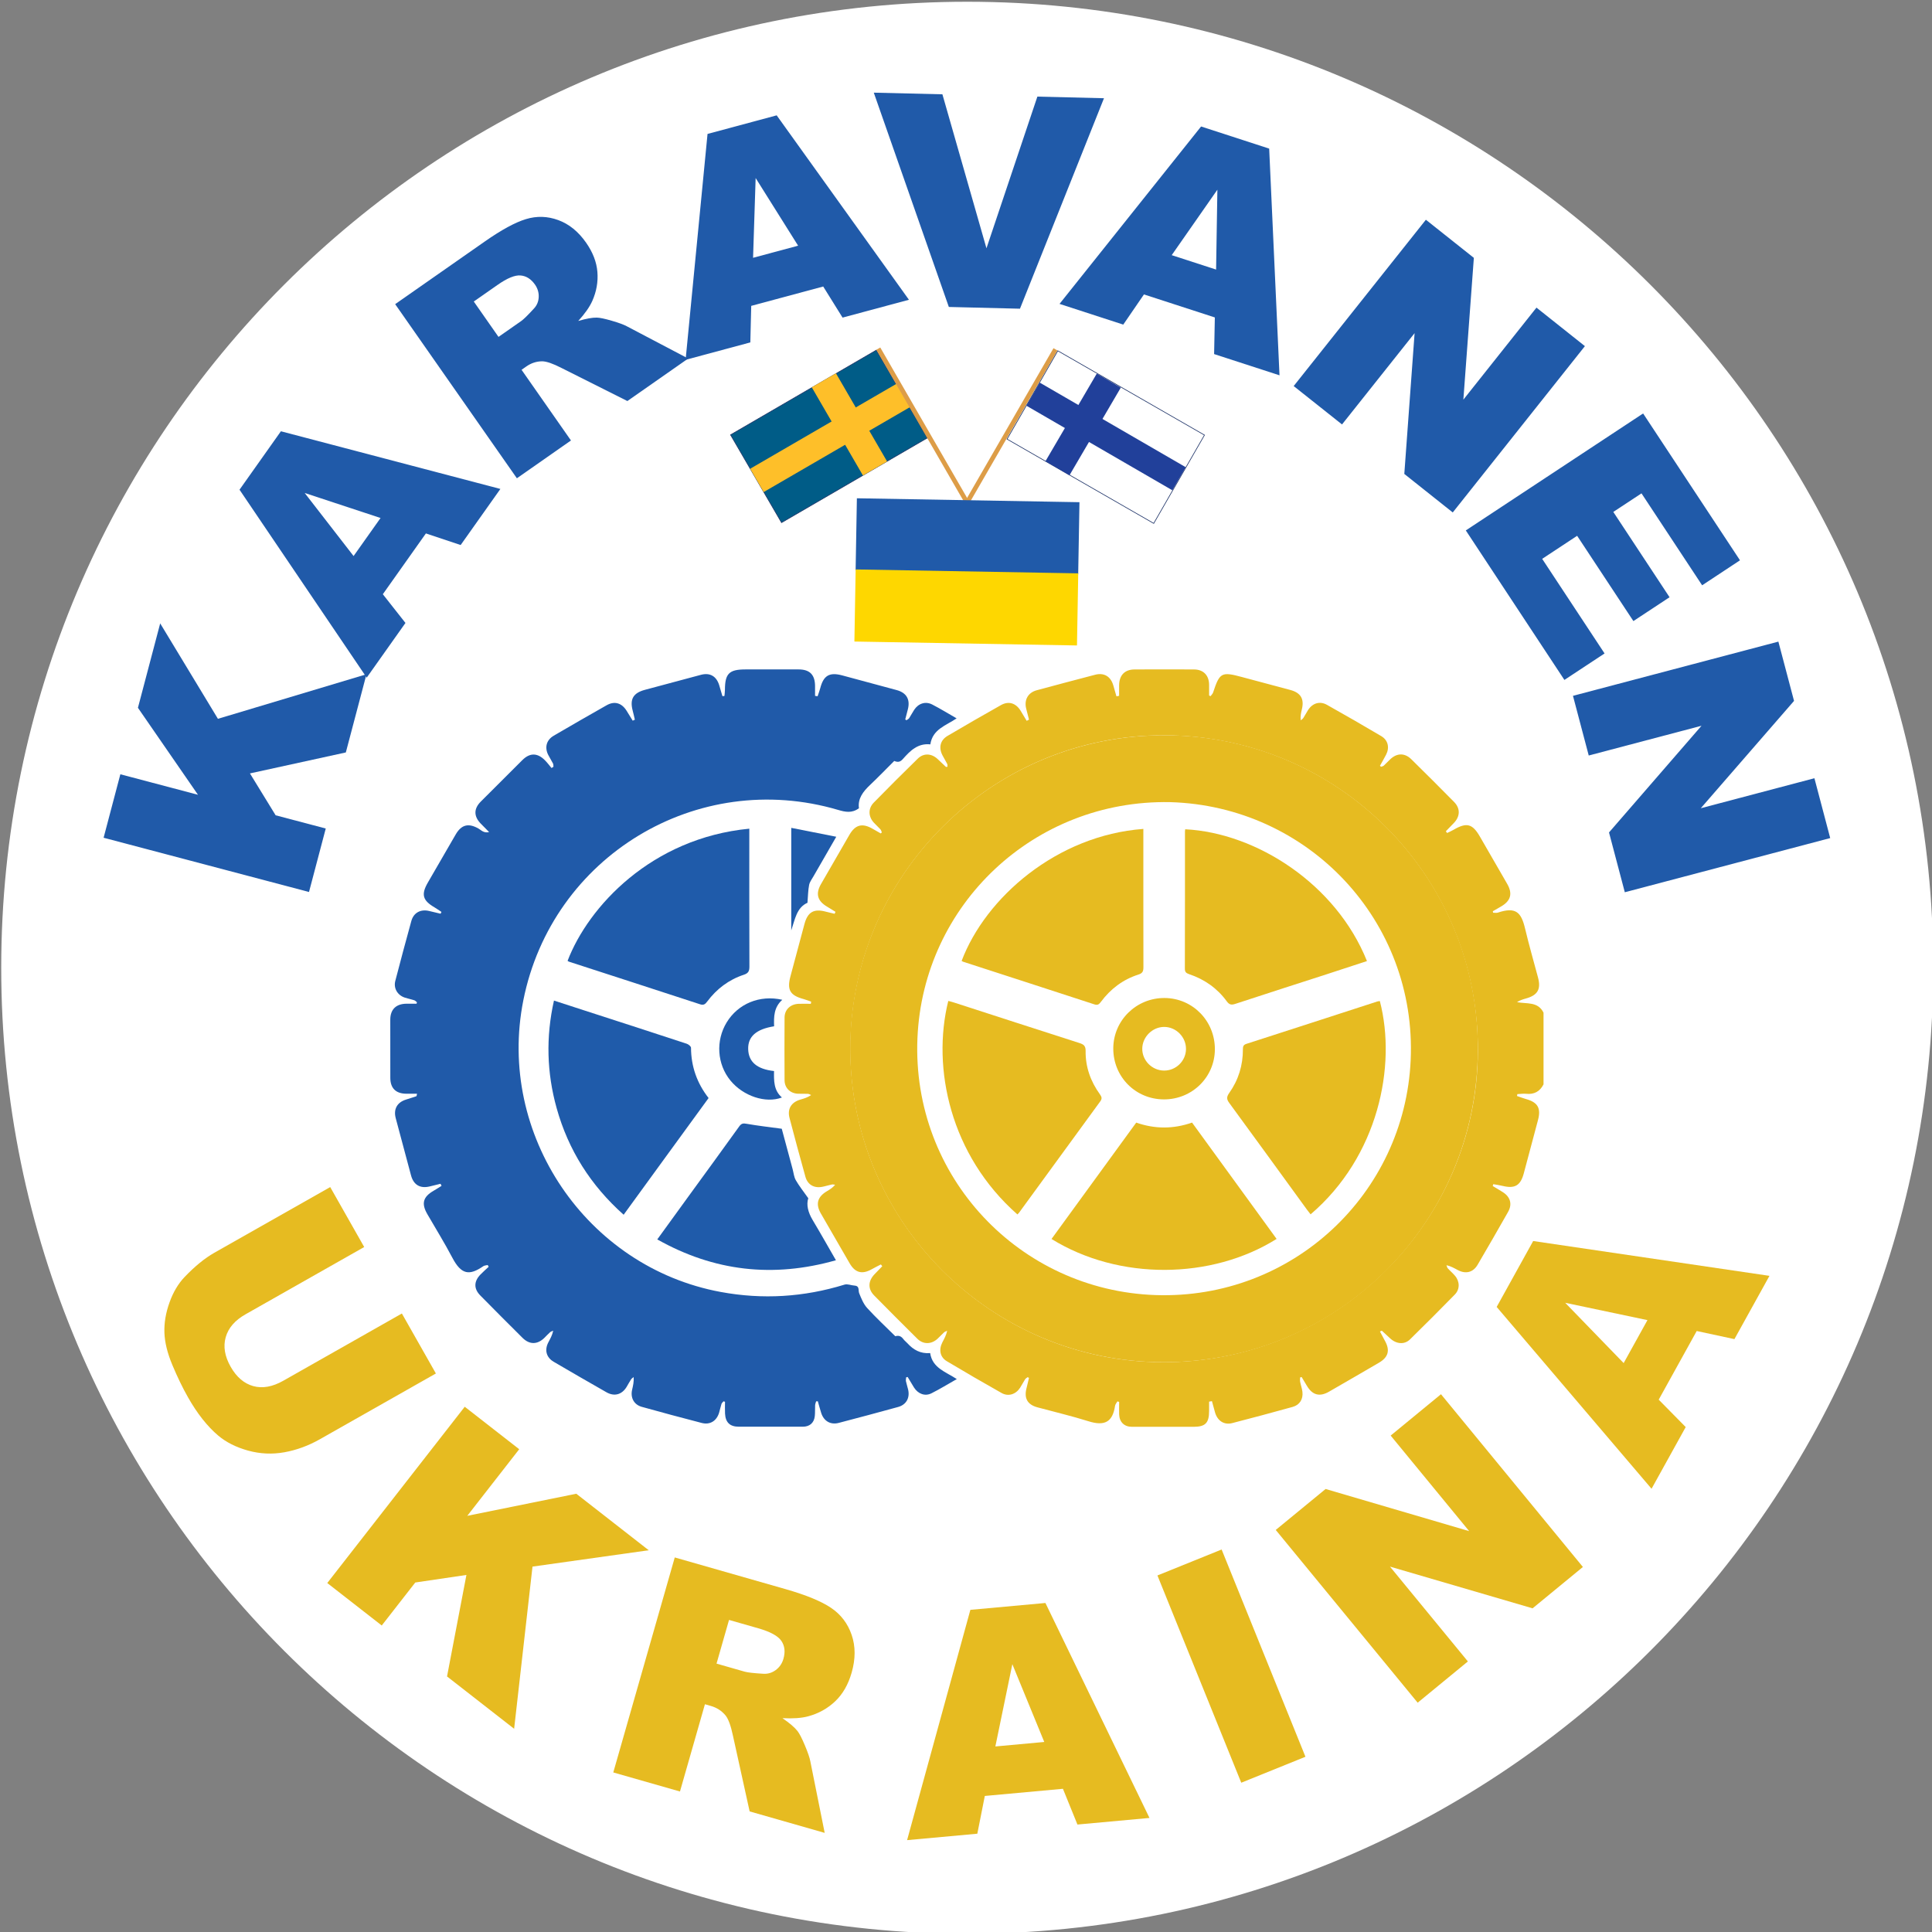
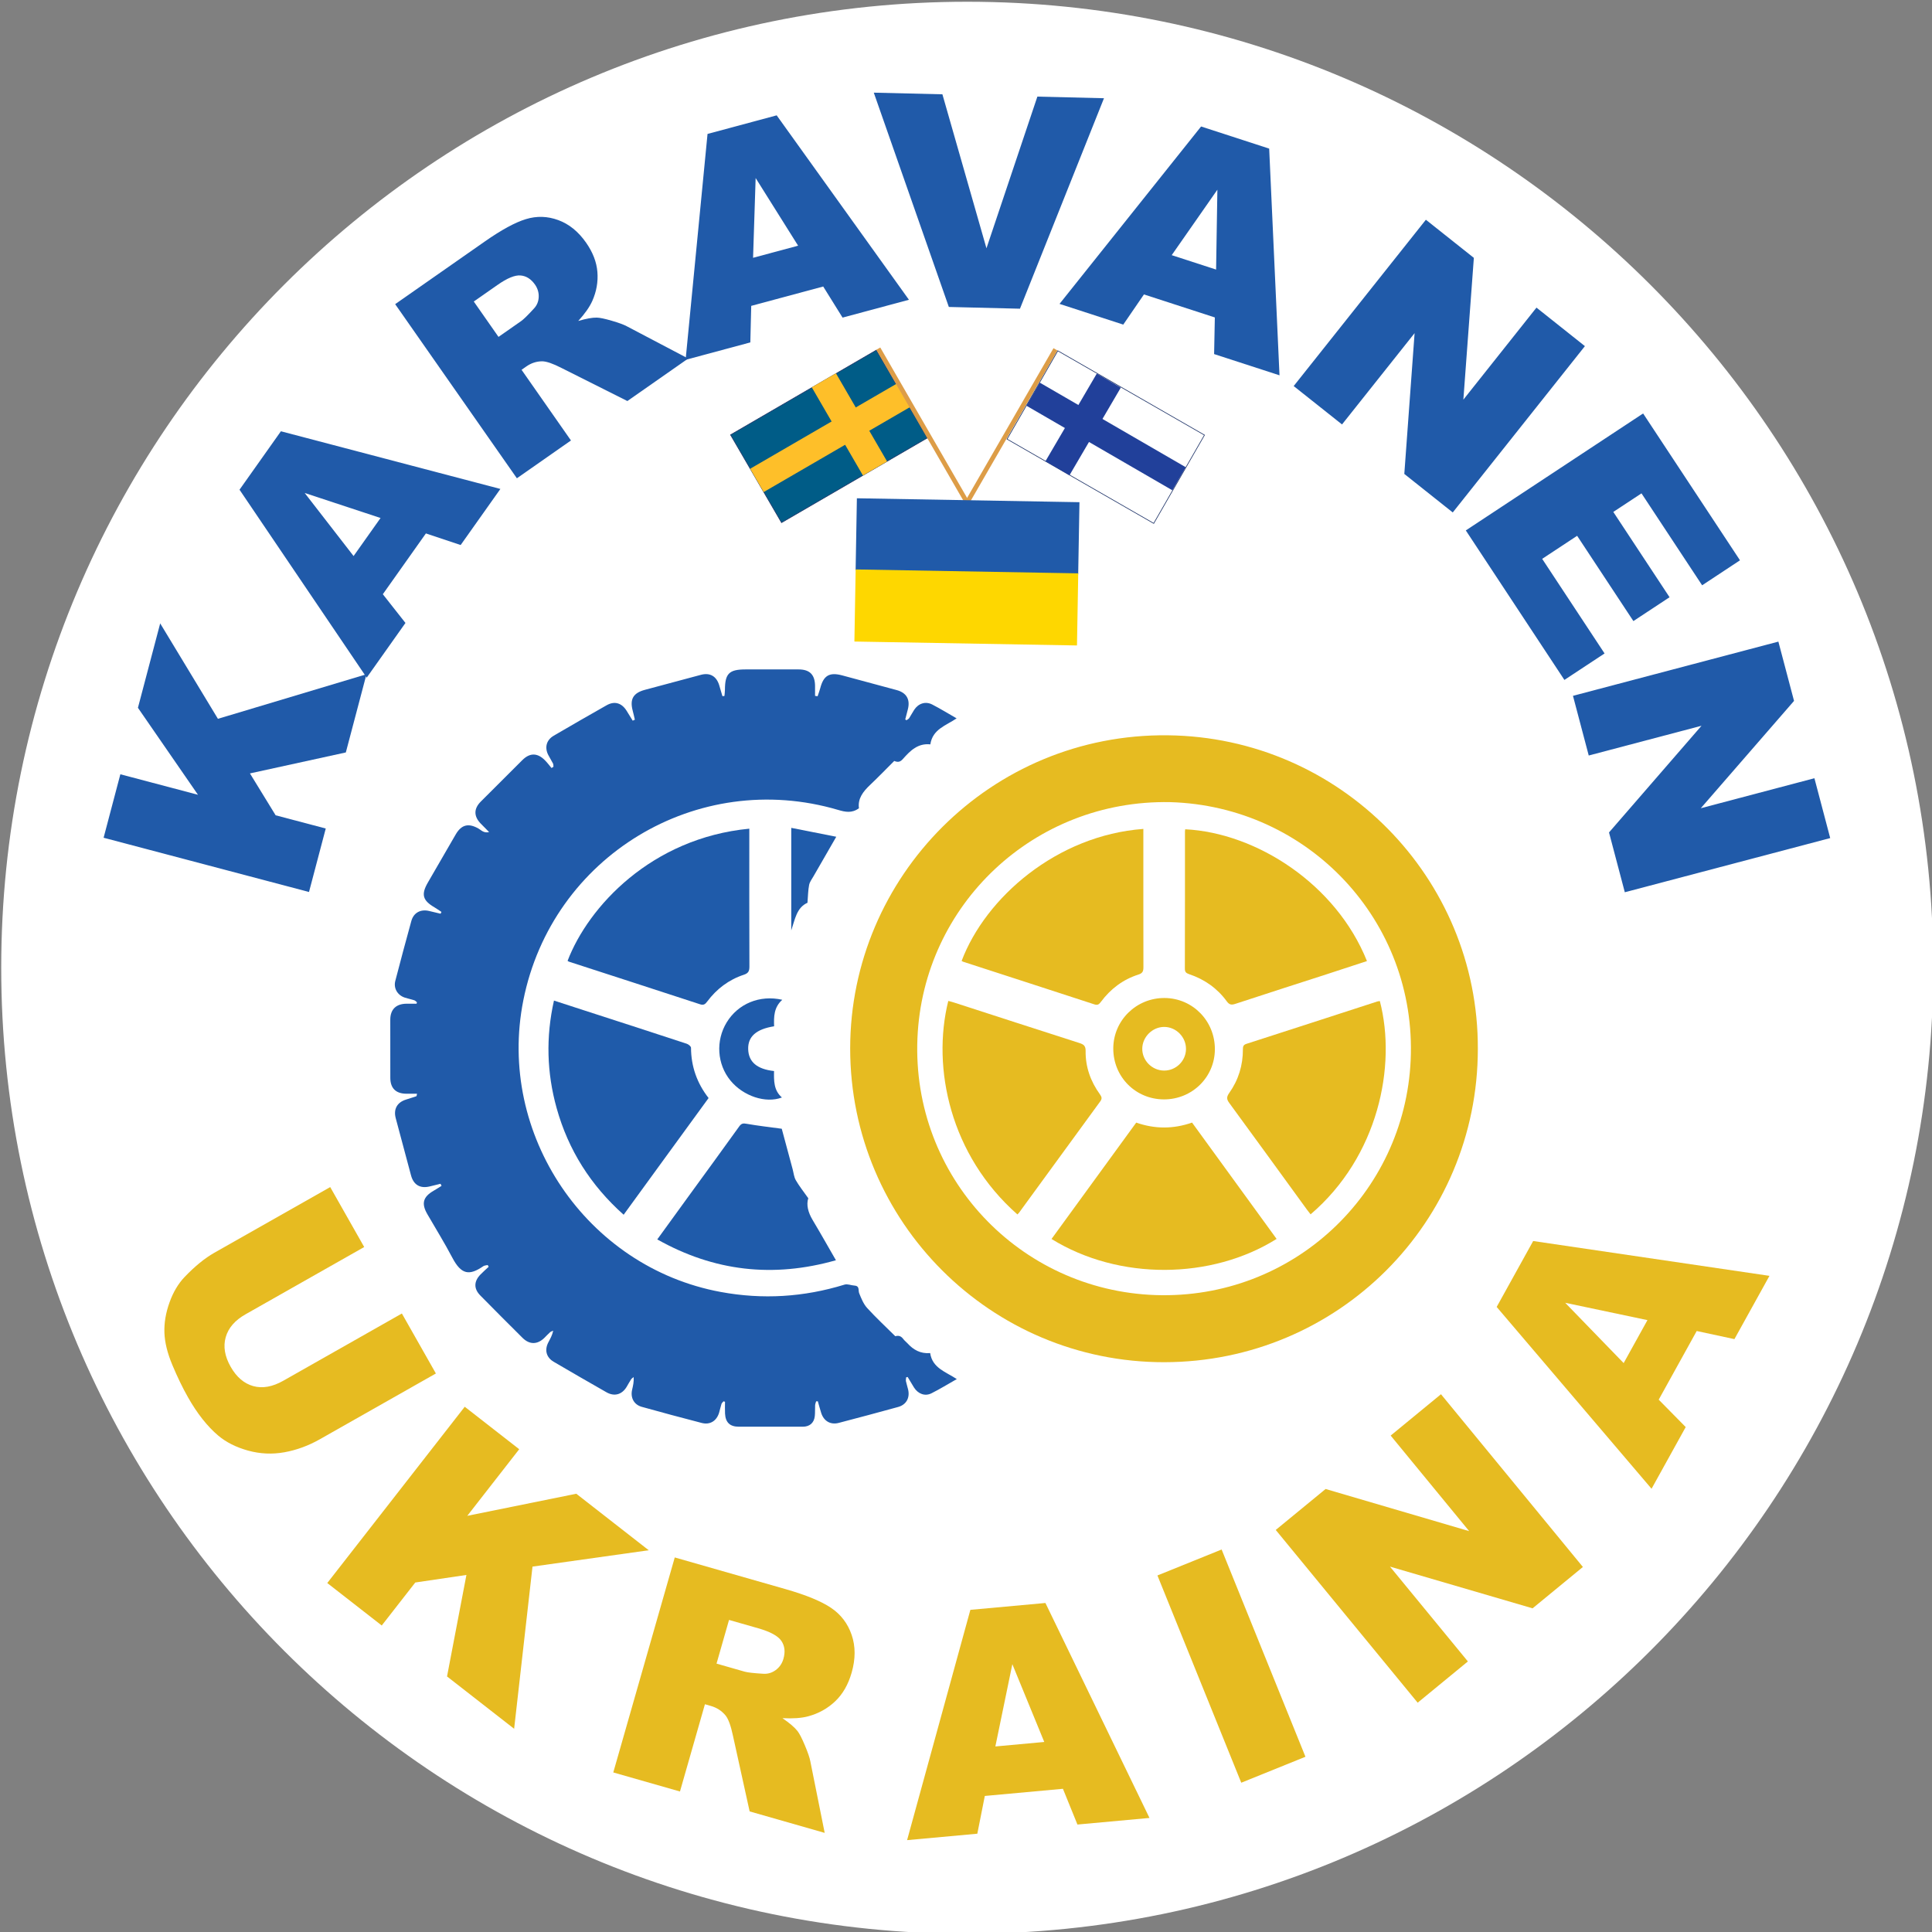
<svg xmlns="http://www.w3.org/2000/svg" id="Lager_1" data-name="Lager 1" viewBox="0 0 585.91 585.91">
  <rect x="0" y="0" width="585.91" height="585.91" fill="#808080" stroke="none" />
  <defs>
    <style>
      .cls-1, .cls-2 {
        fill: none;
      }

      .cls-3 {
        fill: #005c87;
      }

      .cls-3, .cls-2 {
        stroke: #203569;
        stroke-miterlimit: 10;
        stroke-width: .2px;
      }

      .cls-4 {
        fill: #febf29;
      }

      .cls-5 {
        fill: #dd9d47;
      }

      .cls-6 {
        fill: #e6bb21;
      }

      .cls-7 {
        fill: #fff;
      }

      .cls-8 {
        fill: #205aa9;
      }

      .cls-9 {
        fill: #1f5baa;
      }

      .cls-10 {
        fill: #21409a;
      }

      .cls-11 {
        clip-path: url(#clippath);
      }

      .cls-12 {
        fill: #fed700;
      }
    </style>
    <clipPath id="clippath">
      <rect class="cls-1" x=".27" y=".4" width="585.91" height="585.91" />
    </clipPath>
  </defs>
  <g class="cls-11">
    <path class="cls-7" d="M586.29,293.49c0,161.8-131.16,292.96-292.96,292.96S.37,455.29.37,293.49,131.53.53,293.33.53s292.96,131.16,292.96,292.96" />
    <polygon class="cls-8" points="31.42 254.06 36.5 234.81 60.04 241.03 41.83 214.65 48.58 189.05 66.09 217.99 111.14 204.48 104.88 228.19 75.8 234.55 83.59 247.25 98.79 251.26 93.71 270.51 31.42 254.06" />
    <path class="cls-8" d="M129.16,161.77l-13.06,18.44,6.86,8.71-11.75,16.59-38.57-57,12.55-17.72,66.56,17.49-12.05,17.01-10.54-3.52ZM115.41,157.09l-23.01-7.59,14.83,19.13,8.18-11.54Z" />
    <path class="cls-8" d="M156.75,145.04l-36.91-52.8,27.19-19.01c5.04-3.52,9.2-5.79,12.47-6.78,3.27-1,6.54-.9,9.81.3,3.27,1.2,6.08,3.48,8.43,6.84,2.05,2.93,3.19,5.89,3.43,8.89.24,3-.28,5.92-1.54,8.77-.81,1.82-2.23,3.85-4.27,6.09,2.4-.71,4.27-1.05,5.61-1.02.9.01,2.42.33,4.55.95,2.13.62,3.66,1.18,4.58,1.68l18.6,9.78-18.44,12.89-20-10.04c-2.57-1.32-4.5-1.98-5.8-2.01-1.75,0-3.37.53-4.85,1.57l-1.44,1.01,14.98,21.43-16.39,11.46ZM151.18,102.17l6.88-4.81c.74-.52,2.02-1.77,3.82-3.74.93-.97,1.43-2.14,1.49-3.51.06-1.37-.31-2.63-1.11-3.78-1.19-1.7-2.65-2.64-4.37-2.79-1.72-.16-4.07.8-7.04,2.89l-7.17,5.01,7.5,10.73Z" />
    <path class="cls-8" d="M249.64,86.89l-21.82,5.87-.27,11.08-19.63,5.28,6.65-68.5,20.97-5.64,40.11,55.93-20.13,5.41-5.87-9.43ZM242.04,74.51l-12.88-20.52-.78,24.19,13.66-3.67Z" />
    <polygon class="cls-8" points="264.99 28.1 285.8 28.6 299.16 75.3 314.6 29.3 334.8 29.79 309.32 93.62 287.75 93.09 264.99 28.1" />
    <path class="cls-8" d="M368.42,96.27l-21.5-6.98-6.27,9.15-19.33-6.28,42.93-53.8,20.65,6.71,3.13,68.75-19.83-6.44.22-11.11ZM368.8,81.75l.39-24.22-13.85,19.85,13.46,4.37Z" />
    <polygon class="cls-8" points="432.42 66.64 446.97 78.2 443.79 121.2 465.96 93.29 480.65 104.97 440.57 155.41 425.88 143.73 429 101.03 406.99 128.72 392.33 117.08 432.42 66.64" />
    <polygon class="cls-8" points="498.3 125.39 527.68 169.92 516.2 177.5 497.81 149.62 489.26 155.25 506.32 181.12 495.35 188.35 478.29 162.49 467.69 169.48 486.61 198.17 474.43 206.2 444.53 160.86 498.3 125.39" />
    <polygon class="cls-8" points="539.32 194.58 544.07 212.56 515.79 245.11 550.25 236.01 555.04 254.16 492.75 270.59 487.96 252.45 516.01 220.1 481.81 229.12 477.03 211.02 539.32 194.58" />
    <path class="cls-6" d="M121.88,398.35l10.31,18.18-35.14,19.92c-3.48,1.98-7.08,3.3-10.79,3.97-3.71.67-7.38.5-11.02-.5-3.63-1.01-6.64-2.52-9.03-4.53-3.32-2.8-6.39-6.68-9.2-11.64-1.63-2.87-3.2-6.12-4.72-9.74-1.52-3.62-2.33-6.91-2.43-9.87-.1-2.96.41-6,1.54-9.14,1.12-3.14,2.66-5.72,4.59-7.74,3.11-3.25,6.12-5.7,9.01-7.34l35.14-19.92,10.31,18.18-35.98,20.4c-3.22,1.82-5.22,4.14-6.02,6.95-.8,2.81-.3,5.8,1.5,8.96,1.78,3.14,4.07,5.09,6.86,5.87,2.79.77,5.82.23,9.09-1.62l35.98-20.4Z" />
    <polygon class="cls-6" points="140.94 426.62 157.46 439.5 141.71 459.7 174.77 453 196.74 470.14 161.49 475.1 155.92 524.28 135.57 508.41 141.45 477.63 125.94 479.92 115.77 492.96 99.25 480.08 140.94 426.62" />
-     <path class="cls-6" d="M185.99,537.51l18.64-65.19,33.57,9.6c6.23,1.78,10.83,3.67,13.82,5.68,2.99,2.01,5.07,4.74,6.26,8.21,1.19,3.47,1.19,7.28,0,11.43-1.03,3.62-2.7,6.52-4.99,8.7-2.29,2.18-5.02,3.7-8.19,4.56-2.02.55-4.62.73-7.81.56,2.17,1.49,3.69,2.79,4.56,3.9.59.75,1.34,2.2,2.24,4.35.91,2.15,1.46,3.77,1.66,4.86l4.35,21.68-22.76-6.51-5.07-23c-.63-2.97-1.36-4.99-2.21-6.07-1.17-1.42-2.67-2.4-4.5-2.92l-1.78-.51-7.57,26.46-20.23-5.78ZM217.31,504.52l8.49,2.43c.92.26,2.78.47,5.59.64,1.41.11,2.7-.26,3.85-1.11,1.16-.85,1.94-1.99,2.35-3.42.6-2.1.4-3.91-.62-5.42-1.01-1.51-3.36-2.79-7.03-3.84l-8.85-2.53-3.79,13.25Z" />
+     <path class="cls-6" d="M185.99,537.51l18.64-65.19,33.57,9.6c6.23,1.78,10.83,3.67,13.82,5.68,2.99,2.01,5.07,4.74,6.26,8.21,1.19,3.47,1.19,7.28,0,11.43-1.03,3.62-2.7,6.52-4.99,8.7-2.29,2.18-5.02,3.7-8.19,4.56-2.02.55-4.62.73-7.81.56,2.17,1.49,3.69,2.79,4.56,3.9.59.75,1.34,2.2,2.24,4.35.91,2.15,1.46,3.77,1.66,4.86l4.35,21.68-22.76-6.51-5.07-23c-.63-2.97-1.36-4.99-2.21-6.07-1.17-1.42-2.67-2.4-4.5-2.92l-1.78-.51-7.57,26.46-20.23-5.78ZM217.31,504.52l8.49,2.43c.92.26,2.78.47,5.59.64,1.41.11,2.7-.26,3.85-1.11,1.16-.85,1.94-1.99,2.35-3.42.6-2.1.4-3.91-.62-5.42-1.01-1.51-3.36-2.79-7.03-3.84l-8.85-2.53-3.79,13.25" />
    <path class="cls-6" d="M322.35,542.48l-23.69,2.17-2.27,11.45-21.3,1.95,19.19-69.84,22.76-2.08,31.56,65.19-21.85,2-4.4-10.84ZM316.69,528.28l-9.68-23.59-5.15,24.95,14.83-1.36Z" />
    <rect class="cls-6" x="362.98" y="471.34" width="21" height="67.8" transform="translate(-162.21 176.92) rotate(-22.02)" />
    <polygon class="cls-6" points="386.89 463.98 402.01 451.56 445.55 464.34 421.74 435.36 437 422.82 480.04 475.21 464.78 487.75 421.53 475.1 445.16 503.86 429.93 516.37 386.89 463.98" />
    <path class="cls-6" d="M514.55,403.66l-11.52,20.81,8.19,8.31-10.36,18.71-46.97-55.14,11.07-19.99,71.66,10.56-10.63,19.19-11.43-2.46ZM499.62,400.35l-24.95-5.26,17.73,18.29,7.21-13.02Z" />
    <rect class="cls-3" x="225.82" y="116.93" width="51.13" height="30.79" transform="translate(-32.45 144.18) rotate(-30.15)" />
    <rect class="cls-4" x="226.05" y="128.66" width="51.69" height="8.17" transform="translate(-32.6 144.4) rotate(-30.14)" />
    <rect class="cls-4" x="253.37" y="113.24" width="8.47" height="30.92" transform="translate(-29.8 146.65) rotate(-30.12)" />
    <rect class="cls-5" x="266.63" y="136.14" width="71.3" height="1.39" transform="translate(32.66 330.23) rotate(-60.01)" />
    <rect class="cls-2" x="319.89" y="106.9" width="30.89" height="51.3" transform="translate(53.35 357.28) rotate(-60.12)" />
    <rect class="cls-10" x="331.37" y="106.77" width="8.09" height="51.16" transform="translate(52.75 356.22) rotate(-59.91)" />
    <rect class="cls-10" x="313.08" y="124.51" width="30.81" height="8.44" transform="translate(51.41 347.14) rotate(-59.65)" />
    <rect class="cls-5" x="283.48" y="100.93" width="1.39" height="71.3" transform="translate(-30.22 160.36) rotate(-29.99)" />
-     <path class="cls-6" d="M468.1,328.85c-1.1,2.16-2.83,3.11-5.27,2.86-.88-.09-1.78.06-2.67.1-.03.19-.07.38-.1.57.91.31,1.81.67,2.74.93,3.57,1,4.58,2.76,3.62,6.37-1.43,5.39-2.87,10.78-4.31,16.17-.99,3.7-2.72,4.7-6.44,3.79-.92-.23-1.87-.35-2.81-.52-.06.19-.11.37-.17.56,1.02.61,2.05,1.21,3.06,1.85,2.3,1.45,2.93,3.64,1.6,6-3.04,5.36-6.12,10.71-9.24,16.03-1.37,2.33-3.59,2.88-6,1.61-1.05-.56-2.08-1.17-3.44-1.48.12.31.17.7.38.93.7.78,1.51,1.46,2.19,2.26,1.48,1.72,1.54,4.1-.04,5.71-4.48,4.58-9.01,9.12-13.59,13.6-1.73,1.69-4.22,1.42-6.11-.39-.79-.76-1.6-1.5-2.41-2.23-.04-.03-.2.07-.6.22.51.95.98,1.88,1.49,2.79,1.64,2.92,1.08,5.02-1.83,6.71-5.03,2.93-10.06,5.86-15.11,8.76-2.87,1.65-5.06,1.03-6.73-1.83-.51-.88-1.05-1.74-1.57-2.62-.15.04-.31.09-.46.13,0,.44-.07.89.01,1.31.2,1.03.57,2.03.69,3.06.26,2.21-.83,3.97-2.94,4.56-6.11,1.69-12.23,3.35-18.36,4.92-2.46.63-4.45-.69-5.19-3.2-.34-1.15-.64-2.3-.95-3.46-.29.05-.58.1-.86.15v2.8c0,3.67-1.13,4.83-4.7,4.83-6.24,0-12.47,0-18.71,0-2.3,0-3.77-1.4-3.87-3.74-.05-1.27,0-2.54,0-3.8-.17-.06-.34-.12-.52-.18-.25.45-.65.88-.72,1.35-.72,4.79-3.03,6.28-8.08,4.68-5.1-1.6-10.32-2.82-15.48-4.22-3.02-.82-4.09-2.74-3.29-5.82.27-1.03.49-2.07.74-3.1-.13-.08-.26-.15-.39-.23-.26.21-.6.38-.78.65-.54.83-.97,1.72-1.51,2.55-1.3,2.02-3.56,2.77-5.62,1.61-5.58-3.14-11.12-6.36-16.61-9.64-2.05-1.22-2.49-3.46-1.38-5.67.56-1.1,1.19-2.18,1.48-3.56-.31.15-.68.24-.93.47-.69.62-1.31,1.33-2,1.96-1.88,1.72-4.32,1.76-6.12-.02-4.39-4.34-8.75-8.72-13.09-13.12-1.93-1.96-1.87-4.31.05-6.37.79-.85,1.61-1.67,2.41-2.5-.14-.18-.28-.36-.42-.54-.92.48-1.86.94-2.76,1.45-2.92,1.64-5.04,1.1-6.72-1.8-2.93-5.03-5.84-10.07-8.73-15.11-1.64-2.86-1.04-5.03,1.83-6.74.87-.52,1.74-1.04,2.51-1.97-.34-.03-.7-.14-1.03-.07-.97.2-1.91.52-2.88.7-2.49.48-4.44-.64-5.11-3.06-1.65-5.94-3.27-11.88-4.82-17.84-.72-2.77.57-4.78,3.34-5.57,1.08-.31,2.15-.62,3.22-1.36-.32-.13-.64-.35-.97-.37-.99-.05-1.98,0-2.97-.03-2.38-.08-4.1-1.71-4.12-4.08-.04-6.35-.04-12.7,0-19.05.02-2.4,1.79-4.05,4.28-4.14,1.23-.04,2.46,0,3.69,0,.03-.22.06-.44.09-.66-.76-.26-1.52-.57-2.29-.78-4.11-1.11-5.09-2.78-3.98-6.92,1.4-5.28,2.82-10.56,4.24-15.83.98-3.65,2.84-4.73,6.47-3.76.89.24,1.79.43,2.69.65l.25-.6c-.84-.52-1.67-1.05-2.52-1.55-2.96-1.73-3.57-3.91-1.88-6.85,2.87-4.99,5.75-9.98,8.64-14.97,1.78-3.07,3.9-3.61,7.01-1.82.83.48,1.66.95,2.49,1.42.11-.11.21-.21.32-.32-.14-.31-.21-.68-.43-.92-.62-.69-1.33-1.31-1.96-1.99-1.73-1.87-1.83-4.31-.05-6.13,4.4-4.5,8.86-8.95,13.36-13.34,1.77-1.72,4.12-1.59,5.97.11.85.79,1.68,1.61,2.53,2.4.06.05.21,0,.49-.03-.02-.3.03-.63-.09-.87-.45-.88-.97-1.72-1.43-2.6-1.21-2.33-.69-4.58,1.53-5.89,5.36-3.16,10.76-6.28,16.19-9.33,2.36-1.33,4.54-.63,5.98,1.7.62,1.01,1.23,2.04,1.84,3.06.23-.12.46-.24.7-.36-.29-1.13-.6-2.26-.87-3.4-.63-2.64.59-4.8,3.21-5.51,5.89-1.59,11.79-3.16,17.7-4.7,2.74-.72,4.78.53,5.55,3.3.3,1.08.62,2.16.93,3.24.27-.05.54-.1.81-.15,0-1.06,0-2.12,0-3.17.02-3.07,1.68-4.82,4.71-4.83,6-.03,12.01-.03,18.01,0,2.84.02,4.53,1.77,4.57,4.61.01,1.1,0,2.2,0,3.29.15.07.29.13.44.2.26-.37.63-.7.77-1.11,2-6.07,2.54-6.36,8.76-4.69,4.88,1.32,9.77,2.61,14.66,3.92,3.17.85,4.27,2.73,3.5,5.88-.25,1.03-.48,2.07-.36,3.32.27-.22.61-.4.79-.68.51-.78.93-1.61,1.43-2.4,1.35-2.12,3.56-2.83,5.73-1.62,5.53,3.1,11.03,6.27,16.49,9.5,2.07,1.23,2.57,3.49,1.46,5.63-.59,1.14-1.24,2.25-1.86,3.37.11.1.22.19.33.29.28-.11.61-.14.82-.33.69-.63,1.31-1.32,1.99-1.96,2.02-1.9,4.37-1.95,6.36,0,4.36,4.29,8.7,8.61,12.99,12.97,1.93,1.96,1.85,4.36-.06,6.36-.81.85-1.63,1.68-2.44,2.52.12.17.25.35.37.53.66-.32,1.34-.61,1.97-.98,3.94-2.3,5.71-1.86,7.96,2.03,2.77,4.79,5.54,9.57,8.29,14.36,1.71,2.97,1.12,5.14-1.82,6.86-.84.49-1.68.98-2.53,1.46l.09.44c.47,0,.99.12,1.42-.02,5.54-1.86,7.12-.04,8.28,4.85,1.18,4.97,2.6,9.89,3.92,14.83.95,3.55-.12,5.38-3.68,6.36-.9.25-1.8.54-2.7,1.1,2.95.59,6.36-.25,8.05,3.2v21.68ZM353.17,222.99c-52.24-.22-95.04,42.29-95.29,94.64-.25,52.38,42.24,95.27,94.6,95.48,52.56.21,95.48-42.11,95.71-94.36.22-52.87-42.11-95.55-95.01-95.77" />
    <path class="cls-8" d="M290.16,418.23c-2.65,1.5-5.12,3.03-7.7,4.32-1.95.98-4.05.16-5.27-1.76-.66-1.06-1.29-2.13-1.93-3.2-.15.04-.3.08-.46.11-.02.4-.13.82-.05,1.2.17.85.47,1.68.66,2.53.57,2.52-.58,4.58-3.05,5.26-5.99,1.65-12,3.26-18.02,4.83-2.49.64-4.51-.56-5.3-3.03-.37-1.16-.68-2.35-1.02-3.53-.17.01-.35.02-.52.02-.11.4-.28.78-.3,1.18-.06,1.1.02,2.22-.1,3.32-.23,2.04-1.57,3.19-3.63,3.19h-19.41c-2.68,0-4.04-1.27-4.18-3.98-.06-1.19-.01-2.39-.01-3.59-.15-.04-.3-.08-.46-.13-.21.27-.51.5-.61.8-.29.89-.46,1.81-.73,2.69-.77,2.49-2.77,3.72-5.27,3.07-6.07-1.57-12.14-3.2-18.19-4.89-2.36-.66-3.47-2.78-2.91-5.18.28-1.21.57-2.42.47-3.84-.27.23-.61.41-.79.7-.48.73-.88,1.5-1.33,2.25-1.42,2.36-3.71,3.03-6.12,1.66-5.36-3.05-10.71-6.14-16.03-9.26-2.24-1.32-2.81-3.57-1.61-5.87.57-1.09,1.19-2.16,1.48-3.54-.32.14-.69.23-.94.45-.61.54-1.16,1.15-1.74,1.72-2.12,2.07-4.49,2.1-6.62,0-4.3-4.27-8.58-8.56-12.83-12.88-1.99-2.03-1.94-4.26.05-6.31.8-.83,1.67-1.58,2.51-2.37-.1-.17-.2-.35-.3-.53-.45.11-.98.11-1.34.36-4.18,2.88-6.64,2.64-9.39-2.6-2.35-4.48-5.03-8.78-7.56-13.17-1.87-3.22-1.34-5.23,1.85-7.09.83-.48,1.63-1,2.45-1.51-.11-.21-.21-.42-.31-.63-1.09.27-2.18.53-3.26.8-2.91.71-4.91-.45-5.69-3.35-1.56-5.78-3.11-11.56-4.64-17.35-.73-2.78.45-4.82,3.17-5.65,1.04-.32,2.08-.66,3.12-1.01.05-.02.05-.21.17-.75h-3.22c-3.19-.02-4.87-1.65-4.88-4.81-.02-5.88-.02-11.77-.01-17.65.01-3.12,1.76-4.81,4.92-4.84,1.01-.01,2.03,0,3.05,0,.04-.14.08-.29.12-.43-.26-.21-.5-.51-.81-.61-.93-.31-1.91-.49-2.85-.8-2.24-.73-3.49-2.84-2.91-5.07,1.58-6.08,3.2-12.14,4.87-18.19.7-2.53,2.85-3.65,5.44-3.01,1.15.28,2.29.55,3.43.82.09-.18.17-.37.26-.55-.72-.47-1.42-.98-2.16-1.41-3.54-2.07-4.04-3.89-1.99-7.45,2.82-4.89,5.64-9.77,8.48-14.65,1.74-2.98,3.87-3.48,6.88-1.78.86.48,1.6,1.47,3.24,1.08-1.03-1.04-1.83-1.84-2.61-2.65-2.07-2.19-2.05-4.45.08-6.59,4.2-4.21,8.41-8.41,12.62-12.6,2.27-2.25,4.56-2.23,6.84.06.72.73,1.34,1.56,2,2.35.2-.13.39-.26.59-.38-.04-.33,0-.69-.13-.97-.45-.88-.99-1.71-1.44-2.59-1.18-2.28-.58-4.56,1.65-5.86,5.33-3.11,10.67-6.2,16.04-9.23,2.43-1.38,4.6-.7,6.1,1.73.61.98,1.21,1.96,1.81,2.94.22-.1.44-.2.65-.29-.21-.91-.41-1.83-.65-2.73-.93-3.5.16-5.38,3.7-6.33,5.67-1.53,11.34-3.06,17.02-4.56,2.7-.71,4.66.42,5.5,3.12.35,1.11.66,2.24.99,3.36.2-.02.4-.04.61-.06.05-.63.15-1.26.15-1.89.02-4.91,1.28-6.16,6.24-6.16,5.36,0,10.72,0,16.09,0,3.4,0,4.98,1.61,5,5.05v2.97c.25.04.51.08.77.12.27-.81.58-1.6.8-2.43,1-3.88,2.79-4.93,6.66-3.9,5.5,1.48,11,2.96,16.5,4.45,2.98.8,4.17,2.81,3.43,5.78-.26,1.05-.54,2.09-.81,3.13.12.08.25.16.38.24.27-.21.63-.36.81-.63.54-.82.98-1.71,1.53-2.54,1.29-1.95,3.44-2.65,5.48-1.59,2.46,1.27,4.83,2.73,7.38,4.19-3.19,2.19-7.26,3.23-7.97,7.89-3.77-.4-6.09,1.91-8.28,4.39-.82.94-1.49,1.12-2.67.64-2.45,2.45-4.83,4.9-7.3,7.25-2.11,2-3.81,4.13-3.4,7.09-2.13,1.56-4.1,1.16-6.3.51-42.74-12.6-86.77,14.05-95.48,57.74-8.11,40.65,19.16,80.92,59.84,88.44,12.73,2.36,25.22,1.58,37.57-2.22.89-.28,2,.23,3.01.29,1.66.11,1.08,1.45,1.44,2.34.63,1.56,1.3,3.24,2.4,4.45,2.67,2.92,5.58,5.64,8.55,8.57.99-.29,1.73-.08,2.44.87.34.46.82.82,1.22,1.25,1.81,1.99,3.96,3.24,6.91,2.99.67,4.55,4.73,5.69,8.07,7.88" />
    <path class="cls-9" d="M189.13,368.39c-9.98-8.89-16.77-19.61-20.32-32.33-2.99-10.72-3.3-21.54-.81-32.62,3.19,1.04,6.21,2.02,9.24,3,10.34,3.35,20.69,6.69,31.02,10.09.53.17,1.3.8,1.3,1.22.03,5.68,1.81,10.73,5.33,15.25-4.31,5.92-8.59,11.79-12.87,17.67-4.25,5.84-8.49,11.68-12.89,17.72" />
    <path class="cls-9" d="M227.24,251.32v2c0,13.27-.02,26.55.03,39.82,0,1.37-.33,2.02-1.7,2.47-4.55,1.5-8.23,4.29-11.09,8.11-.57.76-1.04,1.21-2.13.86-13.25-4.34-26.51-8.62-39.78-12.93-.16-.05-.3-.17-.44-.26,6.28-16.44,25.45-37.24,55.12-40.08" />
    <path class="cls-9" d="M245.13,363.37c-.65,1.97-.07,4.29,1.28,6.56,2.38,3.98,4.65,8.02,7.1,12.26-19.05,5.41-36.96,3.37-54.18-6.32,3.19-4.4,6.29-8.68,9.39-12.95,5.16-7.11,10.36-14.19,15.47-21.33.67-.93,1.21-.97,2.26-.78,3.41.6,6.85.99,10.63,1.5,1.01,3.76,2.15,8.01,3.3,12.26.3,1.12.4,2.36.96,3.34,1,1.75,2.28,3.34,3.78,5.47" />
    <path class="cls-9" d="M237.24,303.2c-2.59,2.31-2.57,5.19-2.48,8.04-5.45.86-7.98,3.13-7.86,6.96.12,3.85,2.67,6.04,7.84,6.61-.04,2.88-.14,5.83,2.39,8.02-4.95,1.88-11.77-.44-15.62-5.15-4.06-4.96-4.51-12.09-1.13-17.63,3.46-5.66,10-8.4,16.85-6.85" />
    <path class="cls-9" d="M244.88,273.78c-3.31,1.46-3.79,5.08-4.92,8.38v-31.1c4.54.9,8.93,1.77,13.65,2.7-2.46,4.27-4.69,8.12-6.9,11.98-.49.86-1.15,1.7-1.33,2.63-.32,1.61-.33,3.28-.5,5.41" />
    <path class="cls-6" d="M354.15,222.99c-53.66-.59-96.32,42.89-96.32,94.98.01,52.53,42.62,95.2,95.25,95.14,52.69-.06,95.09-42.43,95.1-95.04.17-51.87-41.75-94.5-94.03-95.08M350.41,392.75c-41.22-1.42-73.95-35.89-72.18-77.9,1.7-40.47,35.36-72.38,76.61-71.59,41.93,1.19,74.87,36.06,72.97,78.24-1.83,40.61-35.93,72.67-77.4,71.25" />
    <path class="cls-6" d="M414.55,291.46c-4.14,1.36-8.26,2.72-12.4,4.06-9.18,2.97-18.36,5.9-27.52,8.92-1.18.39-1.82.28-2.59-.77-2.89-3.97-6.77-6.68-11.42-8.24-.9-.31-1.3-.65-1.29-1.68.04-13.86.03-27.72.03-41.58,0-.23.04-.45.07-.68,21.61,1.09,45.76,16.63,55.12,39.96" />
    <path class="cls-6" d="M308.55,368.3c-20.33-17.9-26.04-44.36-20.97-64.75.6.16,1.21.3,1.8.5,12.66,4.1,25.32,8.21,37.99,12.27,1.26.4,1.88.87,1.86,2.38-.07,4.86,1.51,9.26,4.35,13.19.56.78.69,1.29.09,2.12-8.21,11.22-16.39,22.47-24.59,33.71-.13.18-.3.33-.53.58" />
    <path class="cls-6" d="M344.58,340.45c5.66,1.97,11.25,1.98,16.93-.01,8.55,11.77,17.09,23.52,25.64,35.28-19.73,12.37-47.83,12.67-68.26.02,8.56-11.76,17.11-23.5,25.68-35.28" />
    <path class="cls-6" d="M346.74,251.4v1.72c0,13.4-.01,26.8.02,40.19,0,1.19-.22,1.83-1.51,2.24-4.69,1.49-8.46,4.35-11.39,8.29-.55.74-.97,1.08-1.98.75-13.26-4.34-26.53-8.62-39.8-12.93-.16-.05-.3-.16-.45-.25,7.26-19.21,28.85-38.07,55.11-40.03" />
    <path class="cls-6" d="M397.46,368.27c-.35-.45-.72-.89-1.05-1.35-7.87-10.82-15.72-21.66-23.64-32.46-.84-1.14-.8-1.84.01-2.99,2.8-3.95,4.17-8.41,4.15-13.26,0-.86.14-1.35,1.08-1.65,13.22-4.25,26.42-8.55,39.63-12.83.27-.09.56-.1.82-.14,5.14,19.68-.5,47.16-20.99,64.67" />
    <path class="cls-6" d="M352.94,333.41c-8.6-.04-15.36-6.88-15.32-15.49.04-8.5,7.02-15.33,15.59-15.26,8.52.07,15.28,7,15.22,15.62-.06,8.44-6.95,15.17-15.49,15.13M353.05,324.67c3.6.01,6.59-2.93,6.62-6.51.04-3.65-2.99-6.73-6.61-6.73-3.55,0-6.59,3-6.65,6.55-.06,3.63,2.97,6.68,6.64,6.69" />
    <rect class="cls-8" x="282.49" y="128.88" width="21.87" height="67.51" transform="translate(125.64 453.15) rotate(-88.99)" />
    <rect class="cls-12" x="282.11" y="150.47" width="21.87" height="67.51" transform="translate(103.69 473.97) rotate(-88.99)" />
  </g>
</svg>